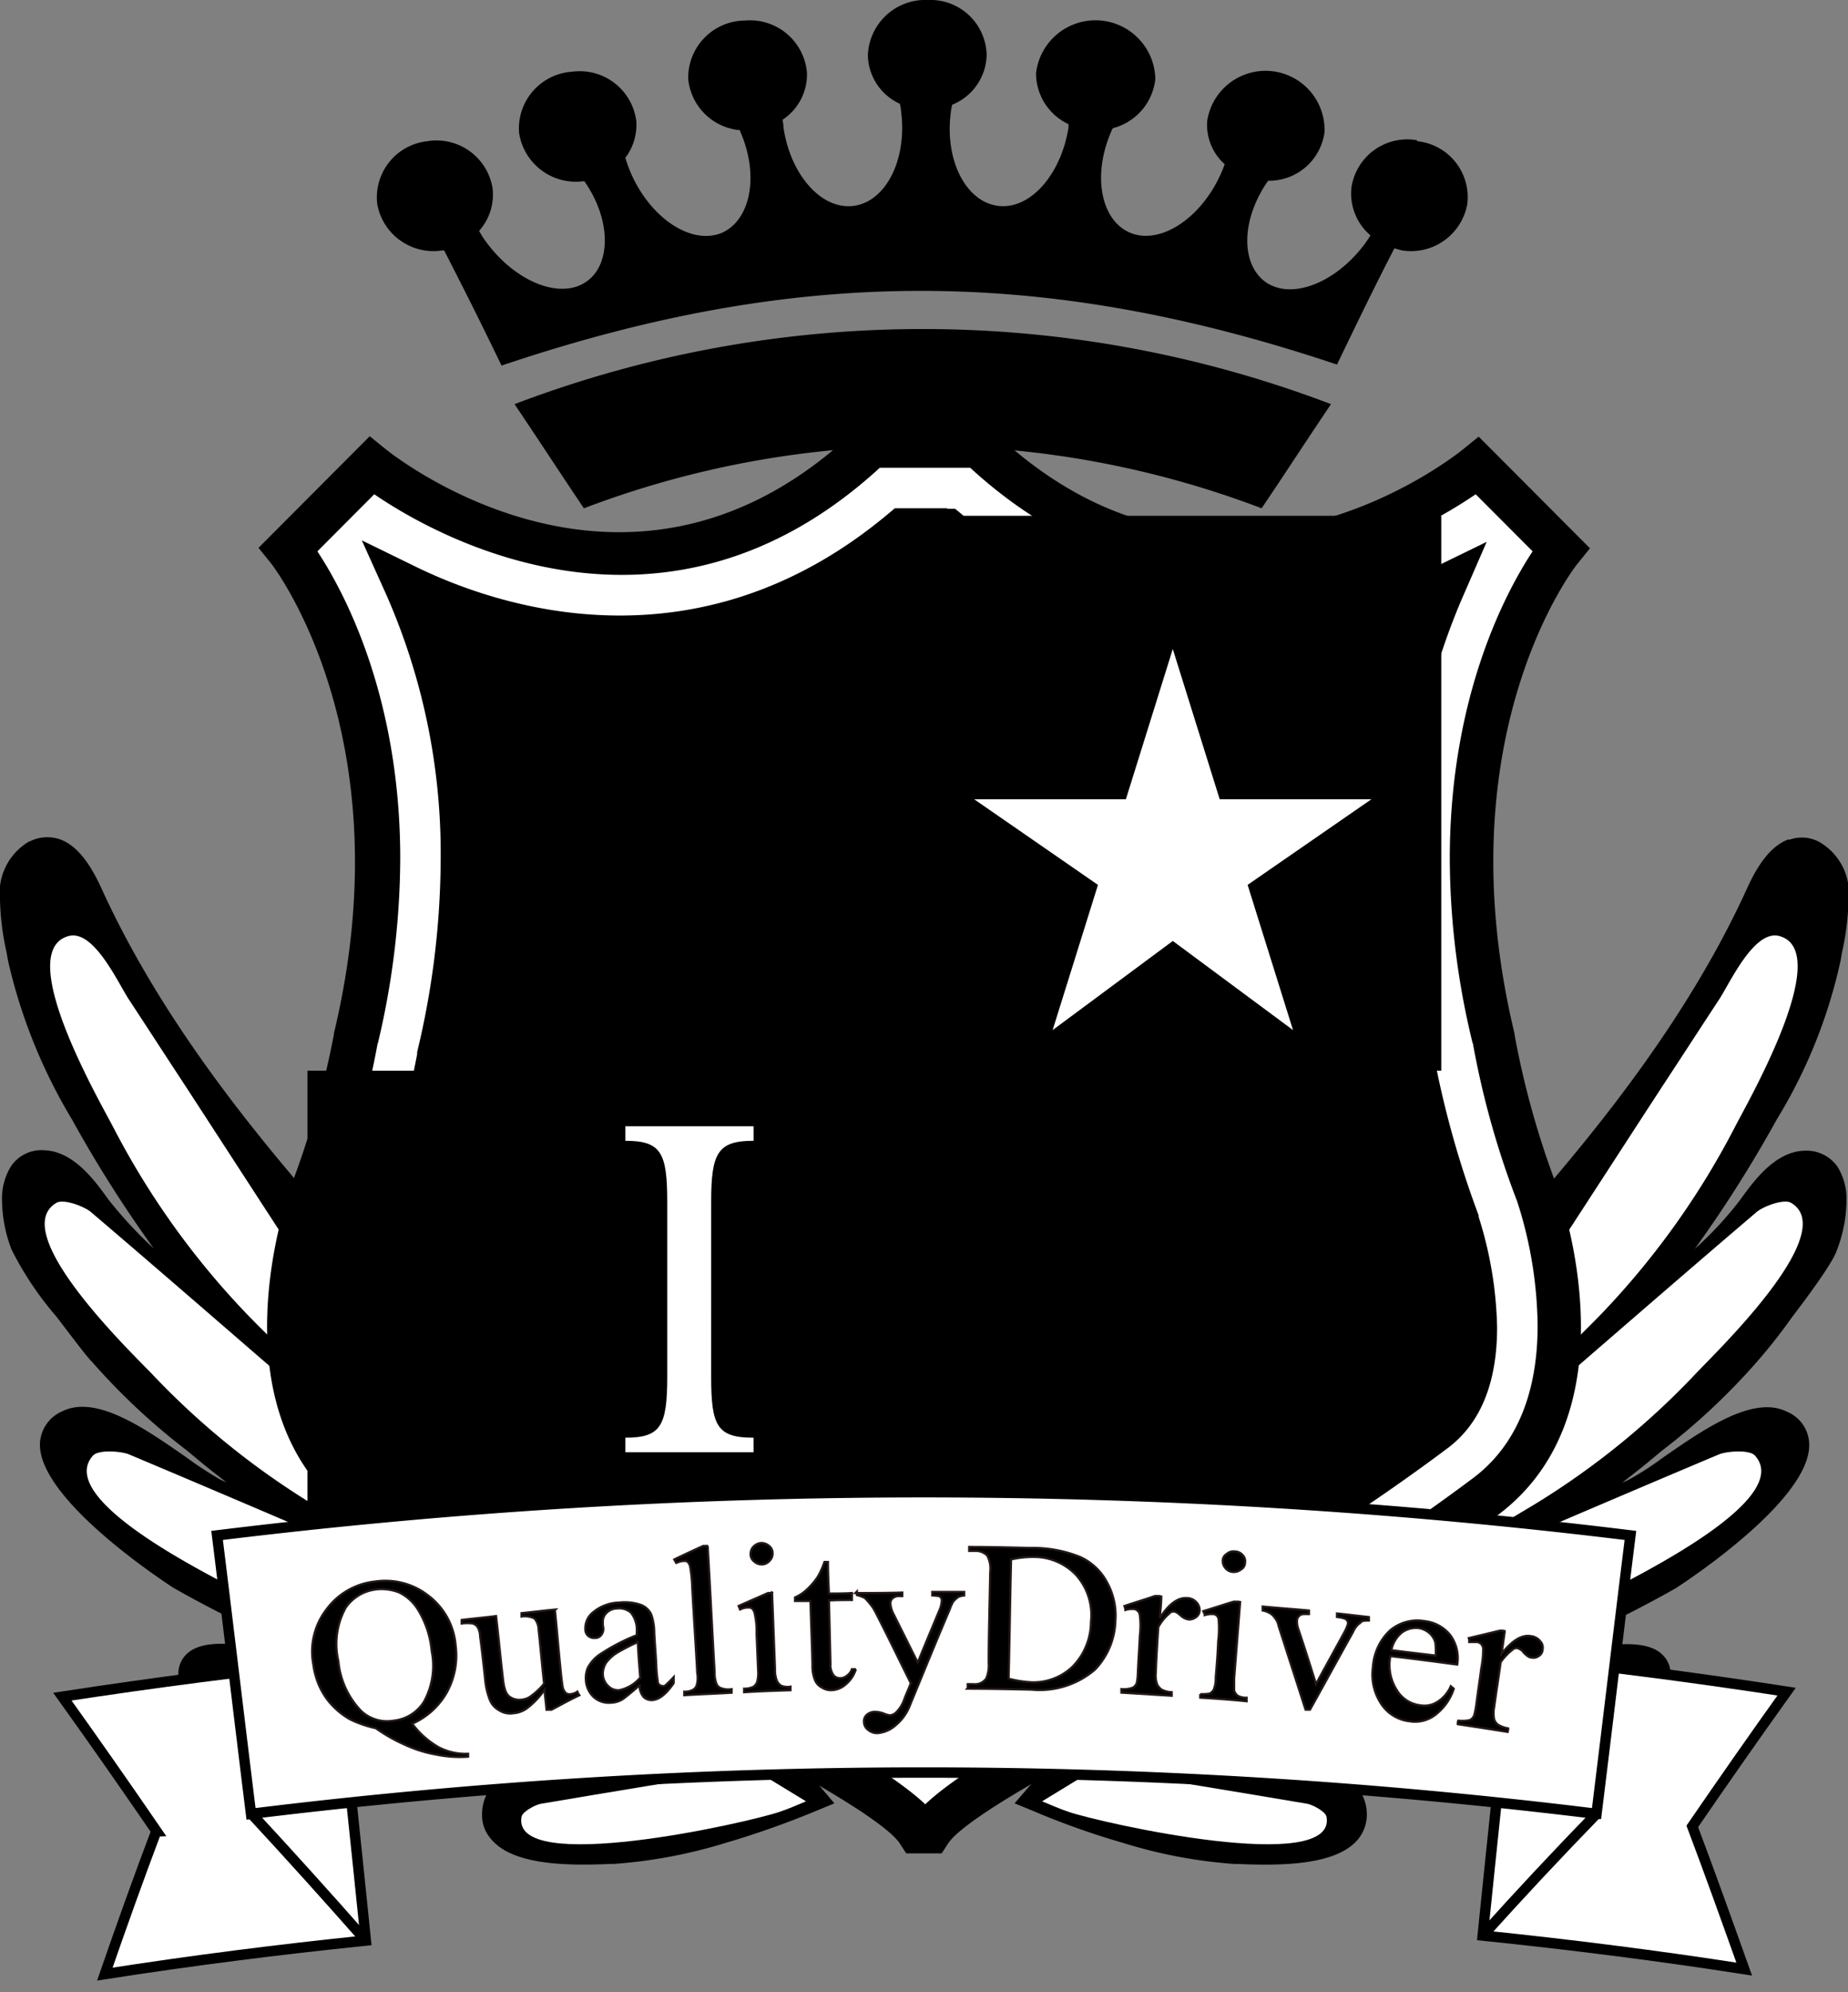
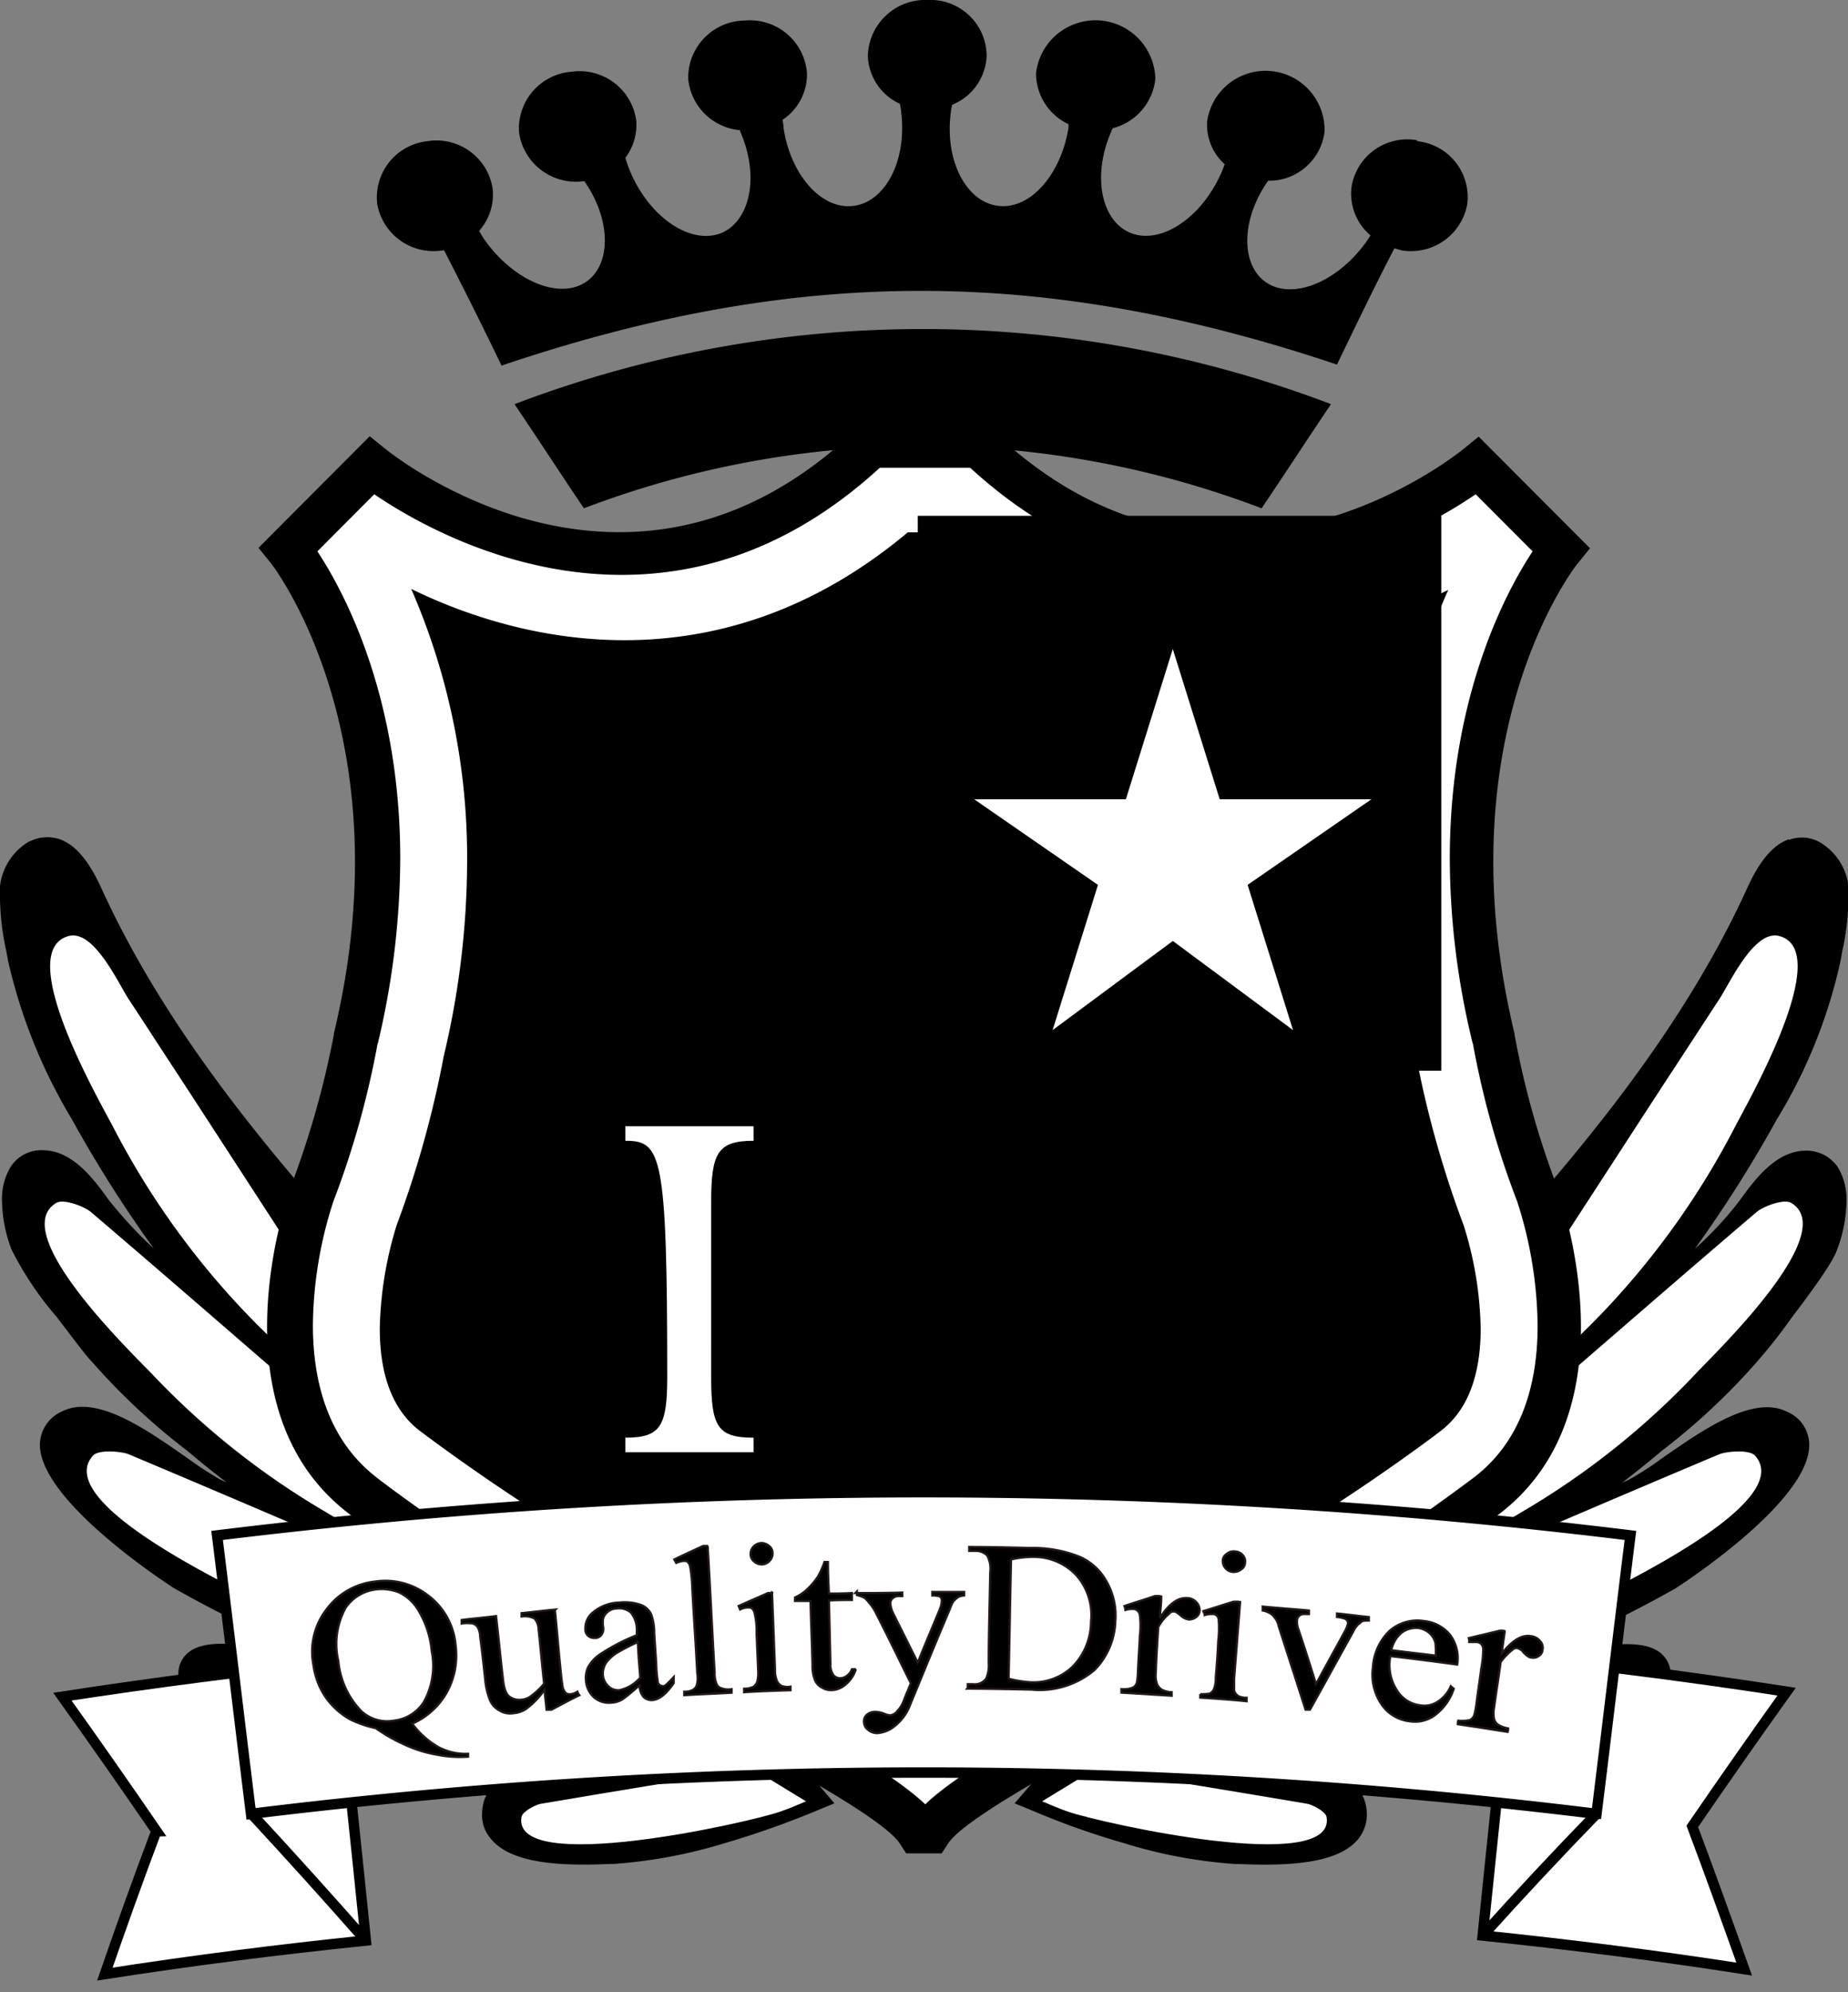
<svg xmlns="http://www.w3.org/2000/svg" width="103" height="111" viewBox="0 0 103 111">
  <rect x="0" y="0" width="103" height="111" fill="#808080" stroke="none" />
  <defs>
    <clipPath id="clip-path">
      <rect id="design_Frame_Clip_Content_Mask_" data-name="design [Frame Clip Content Mask]" width="103" height="111" fill="none" />
    </clipPath>
  </defs>
  <g id="design_Clip_Content_" data-name="design (Clip Content)" clip-path="url(#clip-path)">
    <rect id="design_Frame_Background_" data-name="design [Frame Background]" width="103" height="111" fill="none" />
    <g id="Group">
      <g id="Group-2" data-name="Group">
        <g id="Group-3" data-name="Group">
          <path id="Vector" d="M28.344,20.03c4.59-5.33,8.9-11.022,11.877-17.44.528-1.144,1.53-3.181,3.06-2.428,1.919.949,1.085,4.241.779,5.86a28.349,28.349,0,0,1-3.477,8.622,69.387,69.387,0,0,1-5.952,9.041,43.668,43.668,0,0,1-4.617,5.023s7.455-5.581,9.763-8.817c.668-.921,1.725-2.4,3-2.428,2.225-.084,1.669,3.237,1.14,4.52-.584,1.423-4.395,6.083-4.395,6.083a38.079,38.079,0,0,1-5.619,5.19,37.263,37.263,0,0,1-9.68,6.083c3.06-1.2,6.147-2.149,9.1-3.627,1.808-.893,6.064-4.827,8.15-3.795,3.533,1.758-5.09,7.869-6.231,8.538-3.477,2.009-14.742,7.9-24.783,7.06a97.831,97.831,0,0,0,10.319-.223,71.567,71.567,0,0,0,8.678-1.814c.834-.2,5.674-1.4,5.062.753-.64,2.26-4.172,3.237-6.092,3.879a33.634,33.634,0,0,1-14.52,1.228c-2.809-.307-5.674-.725-8.428-1.311a38.2,38.2,0,0,0,7.927,1.479c1.252.14,3.755.14,4.172,1.7.862,3.041-5.035,2.651-6.481,2.567a25.031,25.031,0,0,1-6.064-1.144A51.261,51.261,0,0,1,0,52.845C3.727,48.52,7.482,44.223,11.21,39.9c5.174-5.943,10.208-12,15.437-17.914.556-.642,1.113-1.256,1.669-1.9Z" transform="translate(57.745 47.412)" />
          <path id="Vector-2" data-name="Vector" d="M43.169.126a2.059,2.059,0,0,1,1.669.112A3.3,3.3,0,0,1,46.479,3.5a14.752,14.752,0,0,1-.362,2.9l-.083.474a28.6,28.6,0,0,1-3.56,8.845,70.493,70.493,0,0,1-4.562,7.2,19.725,19.725,0,0,0,2.531-2.735c.723-1,1.919-2.679,3.56-2.735a2.112,2.112,0,0,1,1.864.893,3.436,3.436,0,0,1,.5,1.925,7.923,7.923,0,0,1-.528,2.707c-.083.251-.389.977-2.5,3.739a30.387,30.387,0,0,1-2,2.539,36.6,36.6,0,0,1-5.257,4.911l-.473.391c-.528.446-1.14.921-1.752,1.4.111-.056.25-.112.362-.167a16.3,16.3,0,0,0,1.864-1.2c2.253-1.563,5.062-3.544,6.954-2.6a2,2,0,0,1,1.252,1.814v.056c0,3.209-7.371,7.925-7.454,7.98A67.31,67.31,0,0,1,27.37,46.25l.668-.167,2.5-.642h.139c3.032-.7,4.729-.67,5.48.14a1.489,1.489,0,0,1,.306,1.563c-.7,2.456-3.95,3.516-6.092,4.213l-.473.167a31.992,31.992,0,0,1-10.709,1.507,2.511,2.511,0,0,1,.334.67,2.6,2.6,0,0,1,.111.753,2.188,2.188,0,0,1-.473,1.339c-1.168,1.451-4.172,1.507-6.676,1.4h-.195a27.234,27.234,0,0,1-6.231-1.172A44.055,44.055,0,0,1,.946,54.2L0,53.812,11.877,40.084l6.2-7.227c3-3.516,6.119-7.171,9.235-10.687l1.669-1.9C32.766,15.891,37.551,9.948,40.749,3c.389-.865,1.14-2.455,2.392-2.9ZM42.029,3.7c-3.282,7.115-8.122,13.17-11.988,17.635l-1.669,1.9c-3.087,3.516-6.2,7.143-9.207,10.659l-6.231,7.255S3.338,52.222,2.392,53.31c1.419.558,2.754,1.032,4.005,1.4a27.036,27.036,0,0,0,5.9,1.116h.223c3.06.14,4.9-.167,5.452-.865a.867.867,0,0,0,.083-.809c-.25-.893-1.947-1.032-3.06-1.116l-.5-.056A39.015,39.015,0,0,1,6.4,51.468l.389-1.423a80.252,80.252,0,0,0,8.372,1.311,32.862,32.862,0,0,0,14.214-1.2l.473-.167c1.725-.558,4.617-1.507,5.118-3.209a.489.489,0,0,0,.028-.14c-.028-.056-.584-.53-4.089.307h-.139l-2.476.586A42.452,42.452,0,0,1,22,48.762a68.8,68.8,0,0,1-7.2.279,24.052,24.052,0,0,1-3.171-.028h-.056l.083-1.479c1.085.028,2.142.028,3.2.028,9.012-.419,18.33-5.357,21.223-7,1.446-.837,6.7-4.883,6.7-6.725-.028-.112-.028-.335-.445-.53-1.113-.558-3.839,1.339-5.452,2.483A23.014,23.014,0,0,1,34.853,37.1a59.122,59.122,0,0,1-6.258,2.567l-2.921,1.088-.528-1.367a37.215,37.215,0,0,0,9.485-5.971l.473-.391a35.6,35.6,0,0,0,5.062-4.716,51.66,51.66,0,0,0,4.284-5.888,6.414,6.414,0,0,0,.417-2.149,2.032,2.032,0,0,0-.25-1.088c-.083-.14-.223-.251-.612-.251-.918.028-1.891,1.4-2.42,2.121-2.364,3.321-9.624,8.762-9.93,8.985l-.946-1.144a42.554,42.554,0,0,0,4.534-4.939,68.833,68.833,0,0,0,5.9-8.929,27.594,27.594,0,0,0,3.421-8.4l.083-.5c.306-1.479.779-3.962-.473-4.576a.749.749,0,0,0-.528-.056c-.668.251-1.307,1.59-1.558,2.149Z" transform="translate(56.549 46.668)" />
          <path id="Vector-3" data-name="Vector" d="M0,17.051c1.947-2.986,3.894-6,5.841-8.985C6.815,6.587,7.788,5.08,8.762,3.6,9.346,2.736,10.709-.333,12.127.03c3.143.837-1.836,9.4-2.5,10.715A44.721,44.721,0,0,1,2.476,20.818c-.584.614-1.168,1.2-1.78,1.786" transform="translate(87.034 52.122)" fill="#fff" />
          <path id="Vector-4" data-name="Vector" d="M.89,13.018C5.7,8.888,10.486,4.7,15.3.6c.334-.307,1.53-.781,1.947-.53,2.809,1.674-4.395,8.511-5.368,9.571A43.658,43.658,0,0,1,2.2,17.315c-.723.446-1.474.837-2.2,1.2" transform="translate(82.584 66.953)" fill="#fff" />
          <path id="Vector-5" data-name="Vector" d="M2.559,7.607C8.4,5.124,14.214,2.613,20.055.157c.417-.167,1.7-.279,2,.084C24.227,2.7,15.3,6.993,14.019,7.719A43.749,43.749,0,0,1,2.476,12.072c-.834.2-1.641.335-2.476.474" transform="translate(75.77 80.874)" fill="#fff" />
          <path id="Vector-6" data-name="Vector" d="M3.282,1.849C8.817,1.235,14.353.594,19.916.008c.389-.056,1.5.2,1.7.586,1.252,2.623-7.315,4.018-8.595,4.3A37.058,37.058,0,0,1,2.2,5.616C1.446,5.561.723,5.477,0,5.393" transform="translate(68.37 92.939)" fill="#fff" />
          <path id="Vector-7" data-name="Vector" d="M2.976,0C6.926.642,10.848,1.284,14.8,1.953c.278.056,1,.419,1.057.725.584,3.293-12.6.335-14.38-.279-.5-.167-1-.391-1.474-.586" transform="translate(58.079 98.555)" fill="#fff" />
        </g>
        <g id="Group-4" data-name="Group">
          <path id="Vector-8" data-name="Vector" d="M16.161,20.086c.556.642,1.113,1.256,1.669,1.9C23.059,27.9,28.094,33.954,33.267,39.9c3.727,4.325,7.482,8.622,11.21,12.947-1.641.67-3.338,1.284-5.035,1.786a25.284,25.284,0,0,1-6.064,1.144c-1.446.084-7.343.474-6.481-2.567.417-1.563,2.921-1.563,4.172-1.7A38.2,38.2,0,0,0,39,50.027c-2.754.586-5.619,1-8.428,1.311A33.725,33.725,0,0,1,16.022,50.11c-1.919-.642-5.452-1.618-6.092-3.879-.612-2.149,4.228-.949,5.062-.753a71.569,71.569,0,0,0,8.678,1.814,98.52,98.52,0,0,0,10.347.223c-10.041.837-21.307-5.051-24.783-7.06C8.094,39.786-.528,33.675,3,31.917c2.086-1.032,6.342,2.9,8.15,3.795,2.948,1.479,6.036,2.428,9.1,3.627a37.263,37.263,0,0,1-9.68-6.083,38.079,38.079,0,0,1-5.619-5.19S1.141,23.407.556,21.984C.028,20.7-.528,17.38,1.7,17.463c1.28.028,2.336,1.507,3,2.428,2.336,3.237,9.791,8.818,9.791,8.818a43.668,43.668,0,0,1-4.617-5.023,69.385,69.385,0,0,1-5.952-9.041A28.349,28.349,0,0,1,.445,6.023C.139,4.4-.7,1.112,1.224.163c1.53-.753,2.531,1.284,3.06,2.428C7.26,9.009,11.571,14.7,16.161,20.03Z" transform="translate(0.751 47.412)" />
          <path id="Vector-9" data-name="Vector" d="M1.669.229A2.184,2.184,0,0,1,3.338.117c1.252.446,2,2.037,2.392,2.9,3.2,6.948,7.983,12.891,11.766,17.272l1.669,1.9C22.28,25.733,25.4,29.36,28.4,32.876L34.63,40.1,45.673,52.855l.834.977-.946.391a49.952,49.952,0,0,1-5.118,1.814,27.832,27.832,0,0,1-6.231,1.172h-.195c-2.5.112-5.507.056-6.676-1.423a1.973,1.973,0,0,1-.473-1.339,2.6,2.6,0,0,1,.111-.753,2.512,2.512,0,0,1,.334-.67,31.888,31.888,0,0,1-10.709-1.507l-.473-.167c-2.142-.7-5.368-1.758-6.092-4.213a1.508,1.508,0,0,1,.306-1.563c.751-.809,2.448-.837,5.48-.112h.139l2.5.614.668.167A65.675,65.675,0,0,1,9.68,41.833c-.083-.056-7.455-4.771-7.455-7.98V33.8a2.051,2.051,0,0,1,1.252-1.814c1.919-.949,4.7,1.032,6.954,2.6a19.371,19.371,0,0,0,1.836,1.2c.111.056.25.112.362.167-.612-.474-1.224-.949-1.752-1.4L10.4,34.16a36.6,36.6,0,0,1-5.257-4.911c-.306-.307-.807-.977-2-2.539A18.172,18.172,0,0,1,.64,22.97a7.924,7.924,0,0,1-.528-2.707,3.436,3.436,0,0,1,.5-1.925,2.042,2.042,0,0,1,1.864-.893c1.641.056,2.837,1.73,3.56,2.735a23.711,23.711,0,0,0,2.531,2.735,70.494,70.494,0,0,1-4.562-7.2A30.037,30.037,0,0,1,.445,6.87L.362,6.4A14.752,14.752,0,0,1,0,3.494,3.328,3.328,0,0,1,1.641.229ZM14.8,30.03c-.306-.251-7.566-5.692-9.93-8.985-.528-.725-1.5-2.093-2.42-2.121-.389,0-.528.112-.612.251a2.032,2.032,0,0,0-.25,1.088A6.414,6.414,0,0,0,2,22.412,46.6,46.6,0,0,0,6.286,28.3a35.487,35.487,0,0,0,5.062,4.716l.473.391a36.465,36.465,0,0,0,9.485,5.971l-.528,1.367-2.921-1.088A56.806,56.806,0,0,1,11.6,37.09a23.013,23.013,0,0,1-2.031-1.311c-1.613-1.144-4.339-3.041-5.452-2.483a.69.69,0,0,0-.445.558c0,1.814,5.257,5.86,6.7,6.7,2.893,1.646,12.211,6.585,21.223,7,1.085,0,2.142-.028,3.2-.028L34.88,49h-.056a24.008,24.008,0,0,1-3.171.028c-2.42,0-4.812-.056-7.232-.279a42.451,42.451,0,0,1-6.286-1.228l-2.476-.642h-.139c-3.56-.809-4.089-.307-4.089-.307a.26.26,0,0,0,0,.167c.5,1.7,3.421,2.651,5.146,3.209l.473.167a32.82,32.82,0,0,0,14.214,1.2c3.032-.335,5.841-.781,8.372-1.311l.389,1.423a39.015,39.015,0,0,1-8.094,1.507l-.5.056c-1.113.084-2.809.223-3.06,1.116a.794.794,0,0,0,.083.809c.556.7,2.392.977,5.452.837H34.1A27.036,27.036,0,0,0,40,54.641c1.252-.363,2.587-.837,4.005-1.4C43.058,52.157,33.462,41.08,33.462,41.08l-6.231-7.255c-2.976-3.516-6.092-7.143-9.207-10.659l-1.669-1.9C12.517,16.776,7.649,10.749,4.367,3.633c-.278-.586-.89-1.9-1.558-2.149a.748.748,0,0,0-.528.056c-1.252.614-.751,3.1-.473,4.576l.083.5a28.312,28.312,0,0,0,3.421,8.4,67.887,67.887,0,0,0,5.9,8.929,40.4,40.4,0,0,0,4.534,4.939Z" transform="translate(0 46.648)" />
          <path id="Vector-10" data-name="Vector" d="M12.475,22.6c-.612-.586-1.2-1.172-1.78-1.786A44.721,44.721,0,0,1,3.547,10.745C2.879,9.433-2.128.867,1.043.03,2.462-.333,3.825,2.736,4.409,3.6,5.382,5.08,6.356,6.587,7.329,8.066c1.947,2.986,3.894,6,5.841,8.985" transform="translate(2.795 52.122)" fill="#fff" />
          <path id="Vector-11" data-name="Vector" d="M17.893,18.515a24.089,24.089,0,0,1-2.2-1.2,43.658,43.658,0,0,1-9.68-7.673c-1-1.06-8.178-7.9-5.368-9.571C1.065-.18,2.261.294,2.595.6,7.407,4.7,12.191,8.888,17,13.018" transform="translate(2.495 66.953)" fill="#fff" />
          <path id="Vector-12" data-name="Vector" d="M22.4,12.546c-.834-.14-1.669-.279-2.476-.474A43.748,43.748,0,0,1,8.377,7.719C7.1,6.993-1.831,2.7.338.241c.306-.363,1.585-.251,2-.084C8.182,2.613,14,5.124,19.837,7.607" transform="translate(4.835 80.874)" fill="#fff" />
          <path id="Vector-13" data-name="Vector" d="M21.765,5.393c-.751.084-1.474.167-2.225.223a37.058,37.058,0,0,1-10.82-.725C7.44,4.612-1.127,3.217.125.594.319.2,1.432-.048,1.821.008c5.563.586,11.1,1.228,16.634,1.842" transform="translate(12.893 92.938)" fill="#fff" />
          <path id="Vector-14" data-name="Vector" d="M15.874,1.814c-.473.2-.974.419-1.474.586-1.78.614-14.965,3.572-14.38.279.056-.307.779-.67,1.057-.725C5.026,1.284,8.948.642,12.9,0" transform="translate(29.048 98.555)" fill="#fff" />
        </g>
        <g id="Group-5" data-name="Group">
          <g id="Group-6" data-name="Group">
            <path id="Vector-15" data-name="Vector" d="M35.131,77.181c-1.78-2.651-15.465-9.1-15.465-9.1C12.6,64.987,4.2,58.541,4.2,58.541c-7.065-5.33-2.865-16.854-2.865-16.854a49.106,49.106,0,0,0,2.42-8.65C7.955,15.514,0,5.776,0,5.776l4.645-4.66S19,12.863,32.488,0h5.952c13.49,12.863,27.843,1.116,27.843,1.116l4.645,4.66s-7.955,9.766-3.755,27.262a51.826,51.826,0,0,0,2.42,8.65s4.2,11.524-2.865,16.854c0,0-8.4,6.418-15.465,9.543,0,0-13.713,6.418-15.465,9.1Z" transform="translate(16.077 24.807)" fill="#fff" />
            <path id="Vector-16" data-name="Vector" d="M40.054.056h.5l.362.335C53.433,12.333,66.59,1.87,67.146,1.423l.862-.7,5.424,5.441.779.781-.7.865c-.083.084-7.51,9.543-3.5,26.2v.056a48,48,0,0,0,2.336,8.371l.028.056v.056C72.57,43.055,76.8,55,69.093,60.8c-.334.251-8.595,6.529-15.688,9.655-5.563,2.6-13.88,7-14.965,8.65l-.362.558H36.1l-.362-.558c-1.085-1.646-9.4-6.055-14.937-8.65C13.685,67.331,5.424,61.025,5.09,60.774c-7.7-5.8-3.477-17.747-3.282-18.249l.028-.056v-.056A50.422,50.422,0,0,0,4.2,34.042v-.056C8.205,17.328.7,7.785.7,7.785L0,6.92,5.424,1.479,6.2.7l.862.7c.556.446,13.713,10.882,26.23-1.06L33.656,0H40.11Zm-.362,2.4H34.63C22.586,13.505,9.874,6.278,6.453,3.934L3.282,7.115C4.7,9.264,7.9,15.1,7.9,24.248a45.038,45.038,0,0,1-1.252,10.3v-.056a49.547,49.547,0,0,1-2.476,8.845,22.894,22.894,0,0,0-1.14,6.892c0,3.041.779,6.39,3.616,8.538.083.084,8.372,6.39,15.243,9.4,2.142,1,12.155,5.8,15.271,8.762,3.088-2.958,13.129-7.757,15.3-8.762,6.843-3.014,15.132-9.348,15.215-9.4,2.837-2.121,3.616-5.469,3.616-8.511a23.182,23.182,0,0,0-1.14-6.92,48.306,48.306,0,0,1-2.476-8.845v.056a43.682,43.682,0,0,1-1.28-10.3c0-9.152,3.2-14.984,4.617-17.133L67.841,3.934C64.42,6.278,51.709,13.505,39.665,2.456Z" transform="translate(14.408 23.606)" />
          </g>
          <g id="Group-7" data-name="Group">
            <path id="Vector-17" data-name="Vector" d="M31.264.028h.7C41.834,8.315,52.571,6.613,59.58,3.181A32.6,32.6,0,0,0,58.245,6.7a38.358,38.358,0,0,0-1.752,11.692,47.782,47.782,0,0,0,1.335,11.05l-.056-.223a53.66,53.66,0,0,0,2.615,9.376,20.772,20.772,0,0,1,.946,5.776c0,2.149-.5,4.409-2.253,5.72-.056.056-8.039,6.111-14.492,8.957l-.111.056a96.75,96.75,0,0,0-13.8,7.506A98.991,98.991,0,0,0,16.856,59.1l-.111-.056c-6.453-2.846-14.408-8.9-14.52-8.985C.5,48.747,0,46.515,0,44.367A20.773,20.773,0,0,1,.946,38.59,54.332,54.332,0,0,0,3.56,29.215l-.056.223A47.059,47.059,0,0,0,4.868,18.416,37.5,37.5,0,0,0,1.752,3.153C8.372,6.39,19.22,8.566,29.429,0h1.78Z" transform="translate(20.89 29.55)" fill="#fff" />
-             <path id="Vector-18" data-name="Vector" d="M33.1.028h.445l.334.279c10.792,9.069,22,5.134,26.313,3.014L63.169,1.87,61.833,4.939c-.668,1.535-1.113,2.9-1.279,3.4a37.7,37.7,0,0,0-1.669,11.329,46.554,46.554,0,0,0,1.279,10.575l.056.223a53.974,53.974,0,0,0,2.5,8.929v.084a21.613,21.613,0,0,1,1.029,6.167c0,3.069-.918,5.33-2.726,6.7-.083.056-8.122,6.195-14.742,9.152H46.2a99.212,99.212,0,0,0-13.629,7.394l-.7.474-.7-.474a100.261,100.261,0,0,0-13.6-7.394l-.083-.056c-6.676-2.93-14.714-9.069-14.77-9.124C.918,50.952,0,48.8,0,45.65a20.855,20.855,0,0,1,1.029-6.195l.028-.056v-.056a53.972,53.972,0,0,0,2.5-8.929V30.3A46.336,46.336,0,0,0,4.868,19.644a35.81,35.81,0,0,0-3-14.761L.473,1.786,3.5,3.265C7.844,5.385,19.053,9.348,29.846.279L30.18,0H33.1Zm-.751,2.428H30.986C21.028,10.575,10.82,8.79,5.062,6.641a39.117,39.117,0,0,1,2.17,13A47.729,47.729,0,0,1,5.9,30.666a56.441,56.441,0,0,1-2.67,9.543,18.5,18.5,0,0,0-.89,5.357c0,2.26.584,3.823,1.752,4.716.083.056,7.927,6.055,14.3,8.845l.139.056a102.685,102.685,0,0,1,13.3,7.143,108.538,108.538,0,0,1,13.324-7.171l.111-.056c6.342-2.79,14.186-8.762,14.269-8.818,1.2-.893,1.78-2.483,1.78-4.744a19.312,19.312,0,0,0-.89-5.33,59.442,59.442,0,0,1-2.67-9.571,47.6,47.6,0,0,1-1.335-11.05A39.742,39.742,0,0,1,58.217,7.534c.056-.2.167-.5.306-.893-5.758,2.149-15.91,3.906-25.84-4.186H32.4Z" transform="translate(19.693 28.322)" />
          </g>
        </g>
        <g id="Clip_path_group" data-name="Clip path group">
          <g id="clippath">
            <path id="Vector-19" data-name="Vector" d="M31.264.056h.668c9.874,8.287,20.611,6.585,27.621,3.153a32.6,32.6,0,0,0-1.335,3.516,39.224,39.224,0,0,0-1.725,11.692,47.782,47.782,0,0,0,1.335,11.05l-.056-.223a57.328,57.328,0,0,0,2.642,9.376,20.216,20.216,0,0,1,.946,5.748c0,2.149-.5,4.409-2.253,5.72-.056.056-8.039,6.111-14.492,8.957L44.5,59.1a96.749,96.749,0,0,0-13.8,7.506A98.991,98.991,0,0,0,16.884,59.1l-.111-.056c-6.481-2.846-14.436-8.9-14.547-8.985C.5,48.747,0,46.515,0,44.367A20.773,20.773,0,0,1,.946,38.59,57.111,57.111,0,0,0,3.56,29.215l-.056.223A47.059,47.059,0,0,0,4.868,18.416,37.5,37.5,0,0,0,1.752,3.153C8.372,6.39,19.22,8.566,29.429,0h1.78Z" transform="translate(21.167 29.661)" />
            <g id="Group-8" data-name="Group">
-               <path id="Vector-20" data-name="Vector" d="M0,0H33.935V37.753H0Z" transform="translate(17.134 59.657)" />
              <path id="Vector-21" data-name="Vector" d="M0,0H29.178V30.917H0Z" transform="translate(51.152 28.74)" />
            </g>
          </g>
        </g>
        <path id="Vector-22" data-name="Vector" d="M7.455,18.529H1.2c-.528,0-1.168-.056-1.168-.753a.712.712,0,0,1,.528-.67c.862-.279.834-.419.834-1.339V2.791c0-.363.056-1.032-.417-1.2C.473,1.424,0,1.34,0,.726S.612,0,1.113,0H7.427V18.529ZM8.567,0c4.2-.056,7.7,2.874,8.011,9.264.278,5.832-3.894,9.264-8.011,9.264V17.078c1.5-.2,1.585-1.618,1.585-2.539V3.991c0-.949-.083-2.344-1.585-2.539V.029Z" transform="translate(57.244 62.363)" />
        <path id="Vector-23" data-name="Vector" d="M7.677,1.423A1.649,1.649,0,0,0,6.425,3.209V16.045A1.649,1.649,0,0,0,7.677,17.83v1.423C2.448,18.779,0,14.538,0,9.627S2.448.474,7.677,0ZM10.1,3.209A1.678,1.678,0,0,0,8.845,1.423V0c5.229.474,7.7,4.716,7.649,9.627a9.971,9.971,0,0,1-3.032,7.618,1.842,1.842,0,0,0,1.391.558,7.927,7.927,0,0,0,1.363-.279c.25,0,.445.335.445.53a1.252,1.252,0,0,1-.7,1,3.922,3.922,0,0,1-2.336.781A3.506,3.506,0,0,1,10.9,18.723a3.372,3.372,0,0,1-2.114.558V17.83a1.721,1.721,0,0,0,.751-.558,2.2,2.2,0,0,0-1.14-.921c-.445,0-.862-.056-.862-.642s.723-.781,1.224-.781a2.443,2.443,0,0,1,1.335.335v-12Z" transform="translate(28.678 38.396)" />
        <path id="Vector-24" data-name="Vector" d="M0,8.371H8.456L11.07,0l2.615,8.371h8.456l-6.9,4.771,2.531,8.092-6.7-4.967-6.7,4.967L6.9,13.143Z" transform="translate(54.296 36.163)" fill="#fff" />
        <g id="Group-9" data-name="Group">
          <path id="Vector-25" data-name="Vector" d="M41.639,9.989a53.076,53.076,0,0,0-37.773,0C2.309,7.673,1.558,6.5,0,4.186a63.936,63.936,0,0,1,45.506,0C43.948,6.5,43.2,7.673,41.639,9.989Z" transform="translate(28.678 18.333)" />
          <path id="Vector-26" data-name="Vector" d="M58,7.869a3.13,3.13,0,0,1,2.782,3.516,3.187,3.187,0,0,1-3.644,2.567c-.139-.028-.278-.084-.417-.112-1.085,2.093-1.919,3.823-3.2,6.474-16.411-5.5-30.18-5.469-46.563.056-1.28-2.651-2.142-4.353-3.2-6.418H3.676A3.187,3.187,0,0,1,.032,11.385,3.15,3.15,0,0,1,2.814,7.869a3.165,3.165,0,0,1,3.644,2.623,3.03,3.03,0,0,1-.751,2.372,5.369,5.369,0,0,0,.473.725c1.613,2.121,4.033,3.1,5.48,2.121,1.419-.949,1.419-3.46-.083-5.609h-.083a3.2,3.2,0,0,1-3.56-2.707,3.175,3.175,0,0,1,2.976-3.4,3.178,3.178,0,0,1,3.56,2.762,3.057,3.057,0,0,1-.612,2.037,7.806,7.806,0,0,0,.389,1.032c1.14,2.428,3.338,3.823,4.979,3.153,1.613-.7,2.114-3.209,1.029-5.664V7.255a3.181,3.181,0,0,1-2.893-2.846,3.188,3.188,0,0,1,3.171-3.265,3.185,3.185,0,0,1,3.449,2.93,3.029,3.029,0,0,1-1.363,2.6,2.79,2.79,0,0,1,.056.446c.389,2.623,2.114,4.576,3.894,4.353s2.976-2.511,2.67-5.162a3.021,3.021,0,0,0-.083-.53A3.039,3.039,0,0,1,27.375,3.1,3.2,3.2,0,0,1,30.713,0a3.133,3.133,0,0,1,3.282,3.1,3.065,3.065,0,0,1-1.919,2.735,2.827,2.827,0,0,0-.083.474c-.334,2.651.862,4.939,2.642,5.162s3.5-1.73,3.922-4.353v-.2a3.132,3.132,0,0,1-1.808-2.846,3.336,3.336,0,0,1,6.648.335,3.178,3.178,0,0,1-2.364,2.735c-.028.056-.083.112-.083.167-1.085,2.456-.584,4.995,1.057,5.664,1.613.67,3.839-.725,4.979-3.153a6.827,6.827,0,0,0,.278-.67,2.929,2.929,0,0,1-.974-2.428,3.29,3.29,0,0,1,6.537.642,3.117,3.117,0,0,1-3.143,2.707c-1.53,2.176-1.53,4.688-.111,5.664,1.446.977,3.866.028,5.48-2.121a5.234,5.234,0,0,0,.334-.5,3.056,3.056,0,0,1-1.057-2.679,3.145,3.145,0,0,1,3.644-2.623Z" transform="translate(20.996)" />
        </g>
      </g>
      <g id="Group-10" data-name="Group">
        <path id="Vector-27" data-name="Vector" d="M11.682,9.487c1,2.651,1.947,5.3,2.893,7.952C9.735,16.686,4.868,16.072,0,15.57.528,10.38,1.085,5.19,1.613,0Q9.29.8,16.939,1.981c-1.78,2.483-3.533,4.995-5.257,7.506Z" transform="translate(82.639 92.277)" fill="#fff" stroke="#000" stroke-width="0.58" />
        <path id="Vector-28" data-name="Vector" d="M5.257,9.487C3.533,6.976,1.78,4.465,0,1.981Q7.635.809,15.3,0c.528,5.19,1.085,10.38,1.613,15.57-4.868.5-9.708,1.116-14.547,1.87.918-2.651,1.864-5.3,2.865-7.952Z" transform="translate(3.477 92.556)" fill="#fff" stroke="#000" stroke-width="0.58" />
        <path id="Vector-29" data-name="Vector" d="M76.881,17.921a306.506,306.506,0,0,0-74.99,0C1.252,12.759.64,7.569,0,2.407a323.493,323.493,0,0,1,78.773,0c-.64,5.162-1.252,10.352-1.891,15.514Z" transform="translate(12.1 83.146)" fill="#fff" stroke="#000" stroke-width="0.58" />
        <path id="Vector-30" data-name="Vector" d="M0,6.781Q3.087,3.348,6.342,0" transform="translate(82.639 101.067)" fill="#fff" stroke="#000" stroke-width="0.58" />
        <path id="Vector-31" data-name="Vector" d="M0,0C2.17,2.344,4.284,4.688,6.37,7.06" transform="translate(14.019 101.067)" fill="#fff" stroke="#000" stroke-width="0.58" />
      </g>
      <g id="Group-11" data-name="Group">
        <path id="Vector-32" data-name="Vector" d="M5.572,7.962A4.8,4.8,0,0,0,7.046,9.273a3.23,3.23,0,0,0,1.641.363V9.8a6.435,6.435,0,0,1-1.752-.112A7.05,7.05,0,0,1,5.1,9.106a9.147,9.147,0,0,1-1.558-.893,6.185,6.185,0,0,1-1.446-.5A4.23,4.23,0,0,1,.76,6.511a4.176,4.176,0,0,1-.7-1.842A3.838,3.838,0,0,1,.787,1.6,3.869,3.869,0,0,1,3.513.037,3.883,3.883,0,0,1,6.462.819a3.865,3.865,0,0,1,1.53,2.79,4.258,4.258,0,0,1-.5,2.623,4.128,4.128,0,0,1-1.919,1.73ZM3.541.484a2.383,2.383,0,0,0-1.669,1,4.165,4.165,0,0,0-.417,2.986,4.6,4.6,0,0,0,1.279,2.79,2.115,2.115,0,0,0,1.808.53A2.273,2.273,0,0,0,6.211,6.762a4.141,4.141,0,0,0,.445-2.846,5.286,5.286,0,0,0-.751-2.288A2.525,2.525,0,0,0,4.848.651,2.684,2.684,0,0,0,3.513.484Z" transform="translate(17.404 88.082)" stroke="#231815" stroke-width="0.12" />
        <path id="Vector-33" data-name="Vector" d="M5.2.028c.111,1.088.195,2.149.306,3.237.056.614.111.977.139,1.116a.806.806,0,0,0,.167.279.373.373,0,0,0,.25.056.827.827,0,0,0,.389-.14.7.7,0,0,0,.111.2c-.528.251-1.029.53-1.558.809H4.729c-.028-.363-.083-.753-.111-1.116A4.406,4.406,0,0,1,3.644,5.5a1.453,1.453,0,0,1-.751.279,1.124,1.124,0,0,1-.807-.167,1.15,1.15,0,0,1-.528-.614,4.172,4.172,0,0,1-.25-1.116C1.224,3.1,1.14,2.316,1.029,1.507A1.109,1.109,0,0,0,.89.977a.51.51,0,0,0-.278-.2A2.121,2.121,0,0,0,0,.781v-.2C.64.5,1.28.446,1.919.363c.139,1.172.25,2.372.389,3.544.056.5.167.809.362.949a.93.93,0,0,0,.668.167A1.019,1.019,0,0,0,3.894,4.8a3.749,3.749,0,0,0,.7-.67c-.111-1-.195-2.009-.306-3.014A.978.978,0,0,0,4.061.5,1.213,1.213,0,0,0,3.338.391V.2C3.978.14,4.59.056,5.229,0Z" transform="translate(25.73 89.682)" stroke="#231815" stroke-width="0.12" />
        <path id="Vector-34" data-name="Vector" d="M3.063,4.586c-.528.474-.862.725-.974.809a1.336,1.336,0,0,1-.668.2,1.257,1.257,0,0,1-.946-.307,1.392,1.392,0,0,1-.445-.949,1.477,1.477,0,0,1,.111-.7,2.121,2.121,0,0,1,.779-.809,10.854,10.854,0,0,1,1.947-1v-.2A1.529,1.529,0,0,0,2.535.568,1,1,0,0,0,1.756.345.813.813,0,0,0,1.172.6a.655.655,0,0,0-.195.474A1.363,1.363,0,0,0,1,1.4a.535.535,0,0,1-.111.419.413.413,0,0,1-.362.167A.512.512,0,0,1,.17,1.879.469.469,0,0,1,0,1.489,1.135,1.135,0,0,1,.449.54,2.362,2.362,0,0,1,1.895.01a2.744,2.744,0,0,1,1.224.14,1.036,1.036,0,0,1,.556.53,3,3,0,0,1,.167,1c.028.586.083,1.2.111,1.786a7.285,7.285,0,0,0,.083.921.25.25,0,0,0,.111.223.4.4,0,0,0,.167.056.2.2,0,0,0,.167-.056,6.281,6.281,0,0,0,.445-.446V4.5c-.417.614-.807.921-1.2.949a.653.653,0,0,1-.473-.167.918.918,0,0,1-.223-.642Zm0-.363c-.056-.67-.111-1.339-.139-2.009a12.231,12.231,0,0,0-1.14.586,2.222,2.222,0,0,0-.64.586A1.2,1.2,0,0,0,.977,4a.948.948,0,0,0,.306.67.767.767,0,0,0,.612.223,2.079,2.079,0,0,0,1.14-.67Z" transform="translate(32.624 89.281)" stroke="#231815" stroke-width="0.12" />
        <path id="Vector-35" data-name="Vector" d="M1.864,0c.139,2.344.25,4.688.389,7.032a1.607,1.607,0,0,0,.111.67.4.4,0,0,0,.25.223A1.13,1.13,0,0,0,3.2,7.98v.2c-.89.056-1.78.084-2.642.14v-.2a.938.938,0,0,0,.5-.112.445.445,0,0,0,.195-.251,1.539,1.539,0,0,0,.028-.67C1.2,5.5,1.085,3.879,1,2.288A8.038,8.038,0,0,0,.89,1.172.521.521,0,0,0,.751.893C.7.837.612.837.5.837A1.412,1.412,0,0,0,.111.949C.083.893.028.809,0,.753.528.5,1.057.251,1.613,0h.278Z" transform="translate(37.579 86.138)" stroke="#231815" stroke-width="0.12" />
        <path id="Vector-36" data-name="Vector" d="M1.864,2.762l.167,4.269a1.607,1.607,0,0,0,.111.67.658.658,0,0,0,.223.251.949.949,0,0,0,.528.056v.2c-.862.028-1.725.056-2.587.112v-.2a1.149,1.149,0,0,0,.528-.112.607.607,0,0,0,.195-.251,1.932,1.932,0,0,0,.056-.67C1.057,6.418,1.029,5.748,1,5.051A4.45,4.45,0,0,0,.89,3.906a.54.54,0,0,0-.139-.251C.7,3.6.612,3.6.5,3.6a.932.932,0,0,0-.417.112c-.028-.056-.056-.14-.083-.2.556-.251,1.085-.474,1.641-.725h.278ZM1.252,0A.681.681,0,0,1,1.7.167a.5.5,0,0,1,.195.419A.569.569,0,0,1,1.725,1a.591.591,0,0,1-.417.2.631.631,0,0,1-.445-.167A.5.5,0,0,1,.668.614.569.569,0,0,1,.834.2.655.655,0,0,1,1.279,0Z" transform="translate(41.167 85.971)" stroke="#231815" stroke-width="0.12" />
        <path id="Vector-37" data-name="Vector" d="M1.836.028c0,.586.028,1.172.056,1.73.417,0,.862,0,1.28-.028v.391c-.417,0-.862,0-1.28.028.028,1.144.056,2.288.083,3.46a1.06,1.06,0,0,0,.167.7.5.5,0,0,0,.389.167.585.585,0,0,0,.362-.14.748.748,0,0,0,.278-.363h.223a1.831,1.831,0,0,1-.584.865,1.251,1.251,0,0,1-.779.307A.942.942,0,0,1,1.5,7a.819.819,0,0,1-.389-.419,2.069,2.069,0,0,1-.139-.837C.946,4.548.89,3.376.862,2.176H0v-.2a2.327,2.327,0,0,0,.668-.446A4,4,0,0,0,1.28.809,4.848,4.848,0,0,0,1.641,0h.195Z" transform="translate(44.311 87.031)" stroke="#231815" stroke-width="0.12" />
        <path id="Vector-38" data-name="Vector" d="M0,.084c.862,0,1.725,0,2.615-.028v.2H2.476a.543.543,0,0,0-.389.112.388.388,0,0,0-.139.279,1.577,1.577,0,0,0,.195.642L3.477,3.962C3.866,2.986,4.284,2.009,4.7,1A1.471,1.471,0,0,0,4.812.53.3.3,0,0,0,4.784.363.278.278,0,0,0,4.645.251C4.59.251,4.45.223,4.284.223v-.2h1.78v.2A.97.97,0,0,0,5.73.307a2.032,2.032,0,0,0-.278.251A2.645,2.645,0,0,0,5.257,1c-.751,1.758-1.474,3.544-2.2,5.3a2.7,2.7,0,0,1-.834,1.172,1.732,1.732,0,0,1-.974.419A.756.756,0,0,1,.7,7.7a.54.54,0,0,1-.223-.446A.469.469,0,0,1,.64,6.864.716.716,0,0,1,1.085,6.7a1.488,1.488,0,0,1,.528.112,1.262,1.262,0,0,0,.306.084.573.573,0,0,0,.389-.2A1.885,1.885,0,0,0,2.726,6c.111-.307.25-.586.362-.893-.668-1.339-1.307-2.679-2-4.018A2.583,2.583,0,0,0,.779.642,3.107,3.107,0,0,0,.528.363,1.88,1.88,0,0,0,.083.2V0Z" transform="translate(47.676 88.678)" stroke="#231815" stroke-width="0.12" />
        <path id="Vector-39" data-name="Vector" d="M.028,7.869V7.646H.334a.779.779,0,0,0,.723-.307A1.859,1.859,0,0,0,1.2,6.474c0-1.7.056-3.376.083-5.078A1.53,1.53,0,0,0,1.113.474a.924.924,0,0,0-.7-.251H.111V0C1.224,0,2.364.028,3.477.056a7.025,7.025,0,0,1,2.809.5,3.163,3.163,0,0,1,1.5,1.4A3.811,3.811,0,0,1,8.261,4.13a4.072,4.072,0,0,1-1.14,2.707A4.733,4.733,0,0,1,3.588,7.952C2.392,7.925,1.2,7.9,0,7.9Zm2.281-.53a6.27,6.27,0,0,0,1.252.2,3.139,3.139,0,0,0,2.309-.865A3.583,3.583,0,0,0,6.9,4.158a3.342,3.342,0,0,0-.834-2.6A3.244,3.244,0,0,0,3.7.558,5.352,5.352,0,0,0,2.448.7c-.056,2.232-.083,4.465-.139,6.669Z" transform="translate(53.906 86.194)" stroke="#231815" stroke-width="0.12" />
        <path id="Vector-40" data-name="Vector" d="M2.225.028c0,.391-.056.809-.083,1.2.5-.781,1-1.144,1.5-1.116a.711.711,0,0,1,.528.223.655.655,0,0,1,.195.474.477.477,0,0,1-.195.363.663.663,0,0,1-.389.14.808.808,0,0,1-.473-.223C3.143.949,3.032.865,2.921.865a.284.284,0,0,0-.25.112,2.6,2.6,0,0,0-.612.753c-.056.837-.111,1.7-.139,2.539A1.443,1.443,0,0,0,2,4.939a.791.791,0,0,0,.25.279,1.346,1.346,0,0,0,.556.14v.2L0,5.385v-.2a1.363,1.363,0,0,0,.64-.084.46.46,0,0,0,.223-.279,3.745,3.745,0,0,0,.056-.558C.946,3.572,1,2.9,1.029,2.2a4.49,4.49,0,0,0,0-1.116A.388.388,0,0,0,.89.809.339.339,0,0,0,.64.726,1.149,1.149,0,0,0,.223.781.658.658,0,0,0,.167.558C.723.363,1.307.2,1.864,0h.25Z" transform="translate(62.501 88.929)" stroke="#231815" stroke-width="0.12" />
        <path id="Vector-41" data-name="Vector" d="M2.225,2.825,1.891,7.095v.67a.638.638,0,0,0,.195.279.938.938,0,0,0,.5.112v.2C1.725,8.267.862,8.211,0,8.155v-.2a2.559,2.559,0,0,0,.528-.028.57.57,0,0,0,.223-.223,1.607,1.607,0,0,0,.111-.67C.918,6.369.974,5.7,1,5a5.531,5.531,0,0,0,.028-1.144.373.373,0,0,0-.111-.279A.339.339,0,0,0,.668,3.5a1.226,1.226,0,0,0-.417.056c0-.084-.056-.14-.083-.223.556-.167,1.14-.363,1.7-.53h.25ZM1.947.007a.591.591,0,0,1,.417.2A.487.487,0,0,1,2.5.621a.446.446,0,0,1-.223.391.653.653,0,0,1-.445.14.591.591,0,0,1-.417-.2A.616.616,0,0,1,1.252.537.446.446,0,0,1,1.474.147a.57.57,0,0,1,.473-.14Z" transform="translate(66.896 86.438)" stroke="#231815" stroke-width="0.12" />
        <path id="Vector-42" data-name="Vector" d="M0,0C.862.084,1.725.14,2.587.223v.2H2.42c-.167,0-.278,0-.362.084a.344.344,0,0,0-.139.279,1.183,1.183,0,0,0,.083.5c.334,1,.668,2.037.974,3.041C3.5,3.348,4.033,2.4,4.562,1.423A1.89,1.89,0,0,0,4.756.949a.21.21,0,0,0-.028-.14A.285.285,0,0,0,4.562.67,2.086,2.086,0,0,0,4.144.586v-.2c.584.056,1.2.14,1.78.2v.2c-.223,0-.362,0-.445.084a1.352,1.352,0,0,0-.445.558C4.228,2.874,3.449,4.3,2.642,5.748h-.25c-.5-1.563-1-3.1-1.5-4.66A1.071,1.071,0,0,0,.668.614.79.79,0,0,0,.389.363,1.157,1.157,0,0,0,0,.223v-.2Z" transform="translate(70.373 89.514)" stroke="#231815" stroke-width="0.12" />
        <path id="Vector-43" data-name="Vector" d="M.995,1.984a2.59,2.59,0,0,0,.362,1.9,1.759,1.759,0,0,0,1.28.837,1.355,1.355,0,0,0,.946-.167,1.938,1.938,0,0,0,.779-.893c.056.056.111.084.167.14a2.985,2.985,0,0,1-.918,1.367,1.863,1.863,0,0,1-1.558.446A2.171,2.171,0,0,1,.494,4.663,2.948,2.948,0,0,1,.021,2.6,3.058,3.058,0,0,1,.967.561,2.351,2.351,0,0,1,2.886.031,2.137,2.137,0,0,1,4.332.812a2.166,2.166,0,0,1,.389,1.646c-1.252-.167-2.5-.335-3.755-.474Zm.028-.335c.834.112,1.669.2,2.5.307A4.787,4.787,0,0,0,3.5,1.231,1.087,1.087,0,0,0,3.136.673,1.208,1.208,0,0,0,2.552.421a1.356,1.356,0,0,0-.918.251,1.715,1.715,0,0,0-.584.977Z" transform="translate(76.499 90.293)" stroke="#231815" stroke-width="0.12" />
        <path id="Vector-44" data-name="Vector" d="M2.615.084c-.056.391-.111.781-.167,1.2C3.032.558,3.56.223,4.061.307A.764.764,0,0,1,4.59.586a.516.516,0,0,1,.139.474.436.436,0,0,1-.223.363.482.482,0,0,1-.389.084c-.139,0-.278-.112-.445-.279A.6.6,0,0,0,3.31.977a.306.306,0,0,0-.25.084,3.231,3.231,0,0,0-.668.7c-.111.837-.25,1.674-.362,2.511a1.745,1.745,0,0,0,0,.67.585.585,0,0,0,.223.307,1.576,1.576,0,0,0,.556.2.476.476,0,0,1-.028.2C1.864,5.5.918,5.357,0,5.218a.476.476,0,0,1,.028-.2,2.167,2.167,0,0,0,.64-.028.5.5,0,0,0,.25-.279,4.406,4.406,0,0,0,.111-.558c.083-.67.195-1.367.278-2.037a5.886,5.886,0,0,0,.111-1.088A.427.427,0,0,0,1.307.753a.352.352,0,0,0-.25-.112H.64A.616.616,0,0,0,.612.419L2.364,0a.768.768,0,0,1,.25.028Z" transform="translate(81.249 90.854)" stroke="#231815" stroke-width="0.12" />
      </g>
    </g>
-     <path id="Vector-45" data-name="Vector" d="M4.784,13.952c0,2.762.334,3.4,2.364,3.4v.809H0v-.809c1.975,0,2.336-.642,2.336-3.4V4.213C2.336,1.479,2,.809,0,.809V0H7.149V.809c-2,0-2.364.67-2.364,3.4Z" transform="translate(34.853 62.755)" fill="#fff" />
+     <path id="Vector-45" data-name="Vector" d="M4.784,13.952c0,2.762.334,3.4,2.364,3.4v.809H0v-.809c1.975,0,2.336-.642,2.336-3.4C2.336,1.479,2,.809,0,.809V0H7.149V.809c-2,0-2.364.67-2.364,3.4Z" transform="translate(34.853 62.755)" fill="#fff" />
  </g>
</svg>